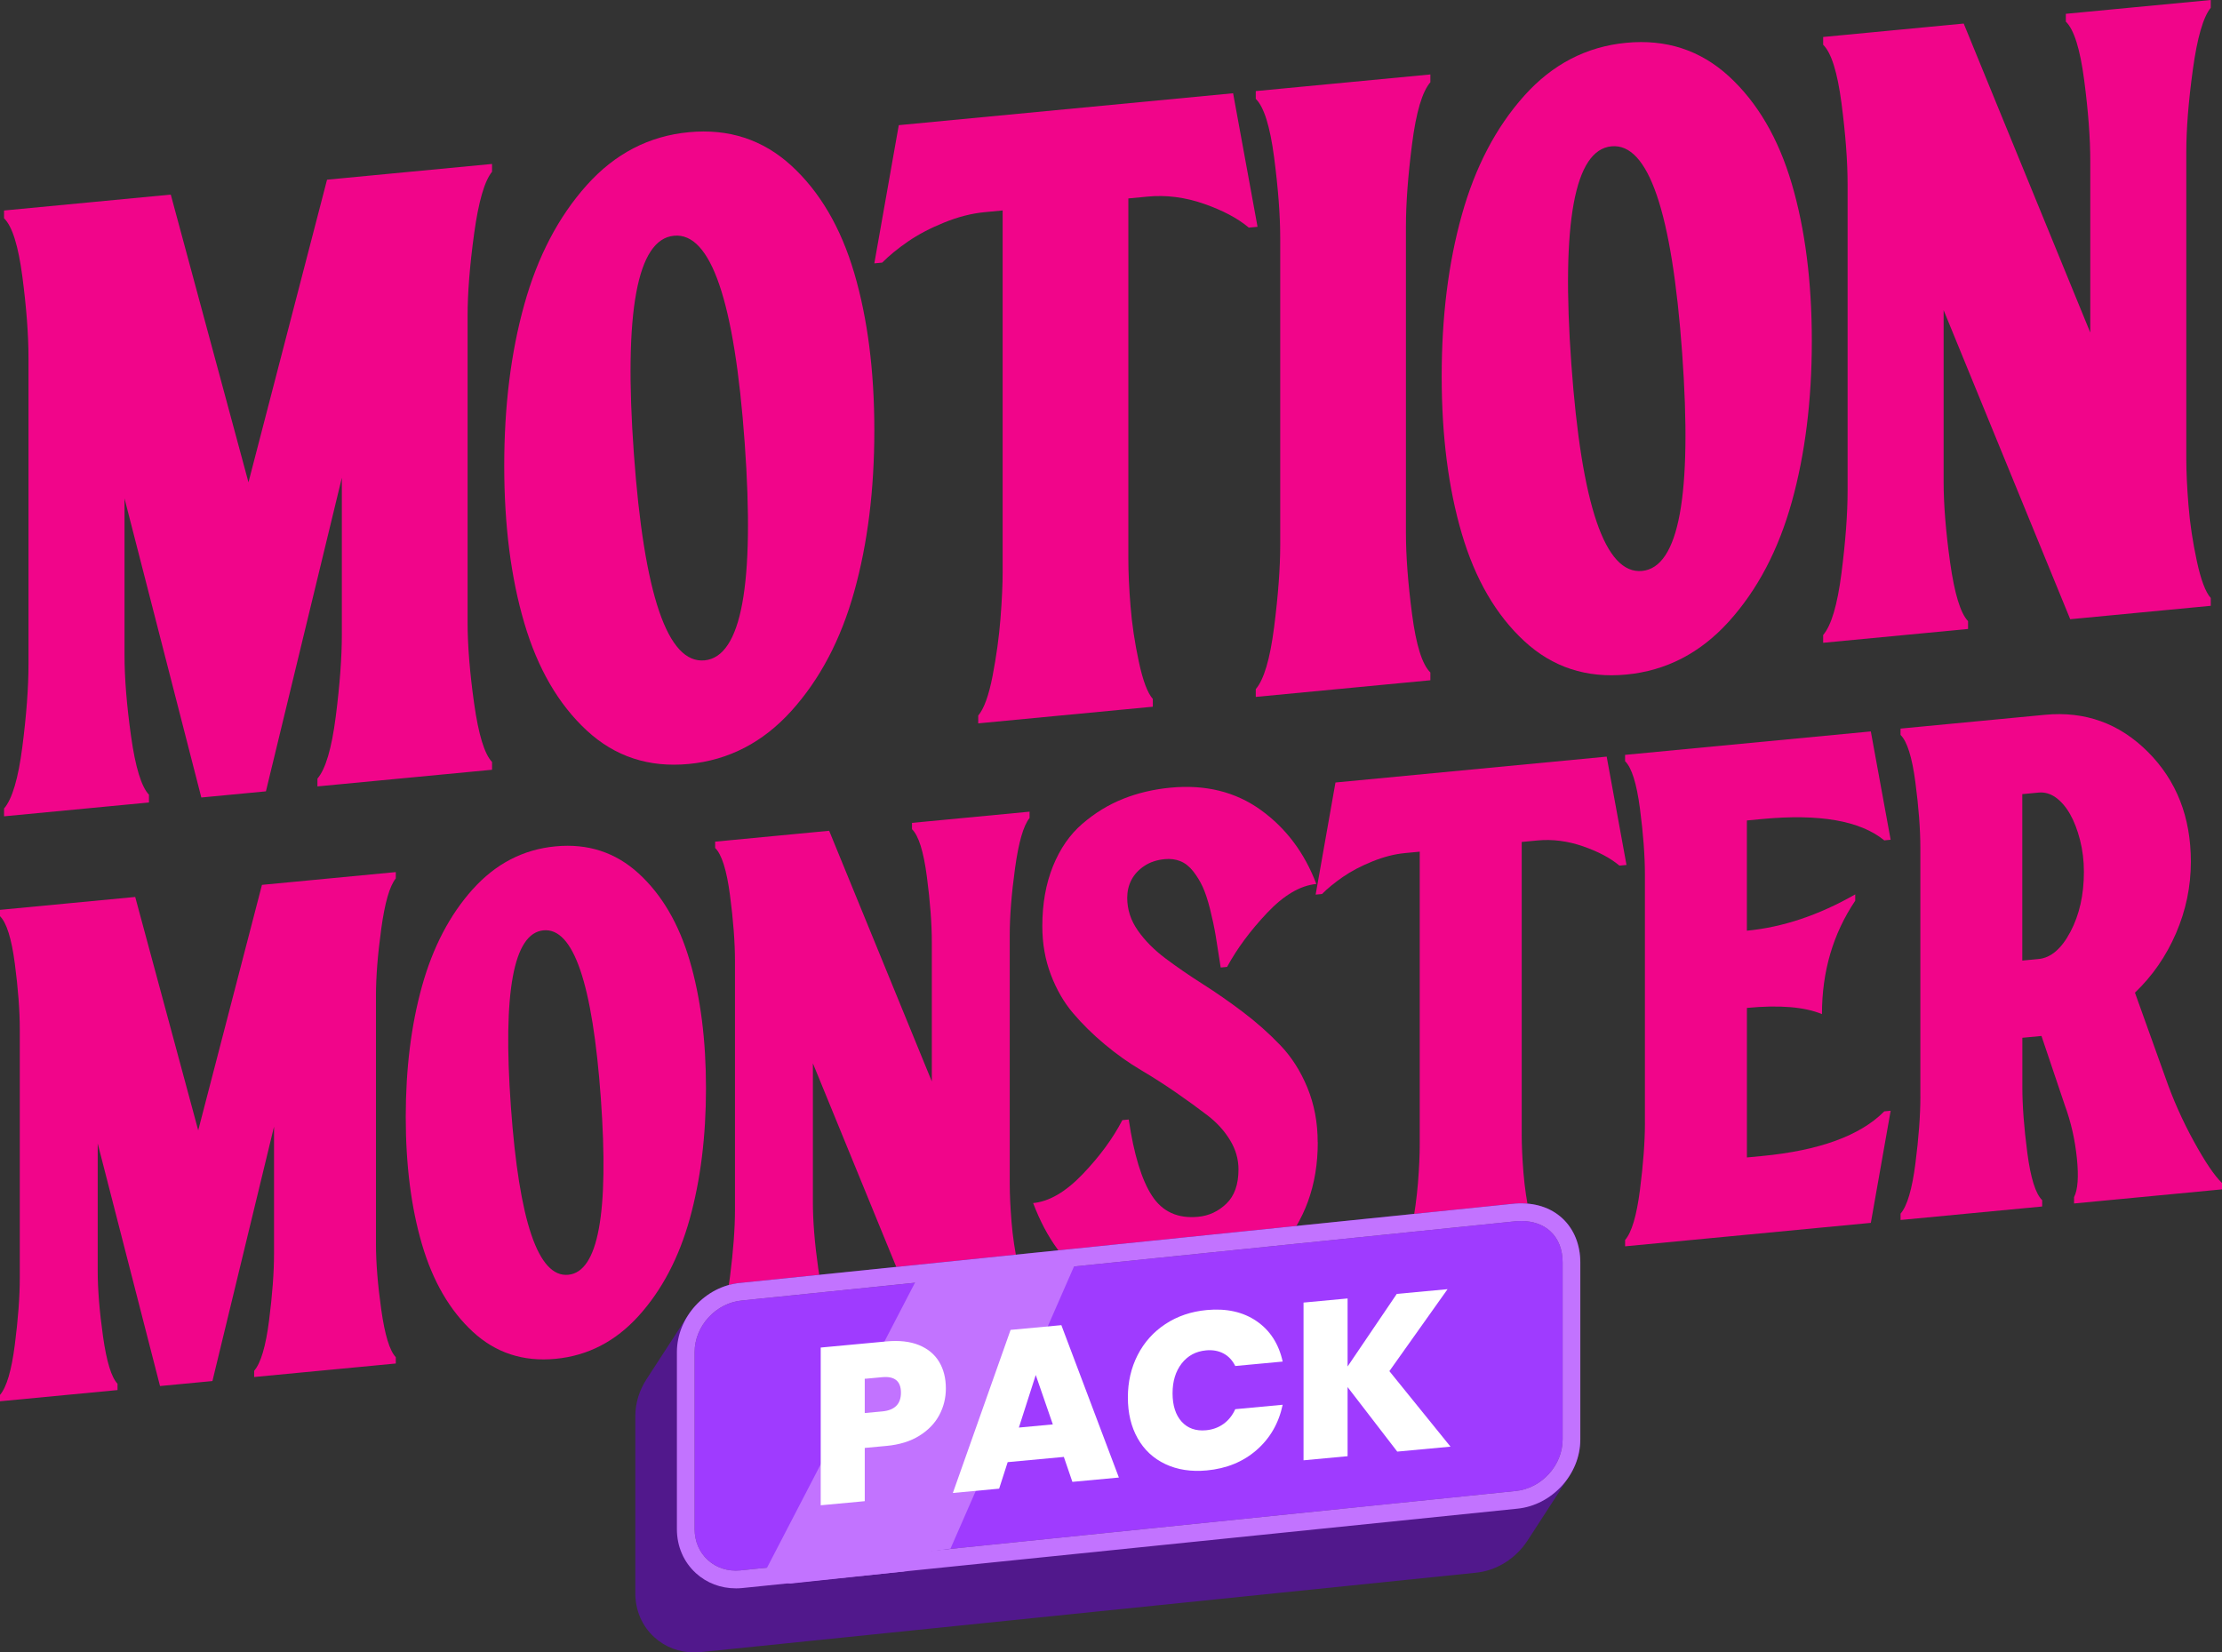
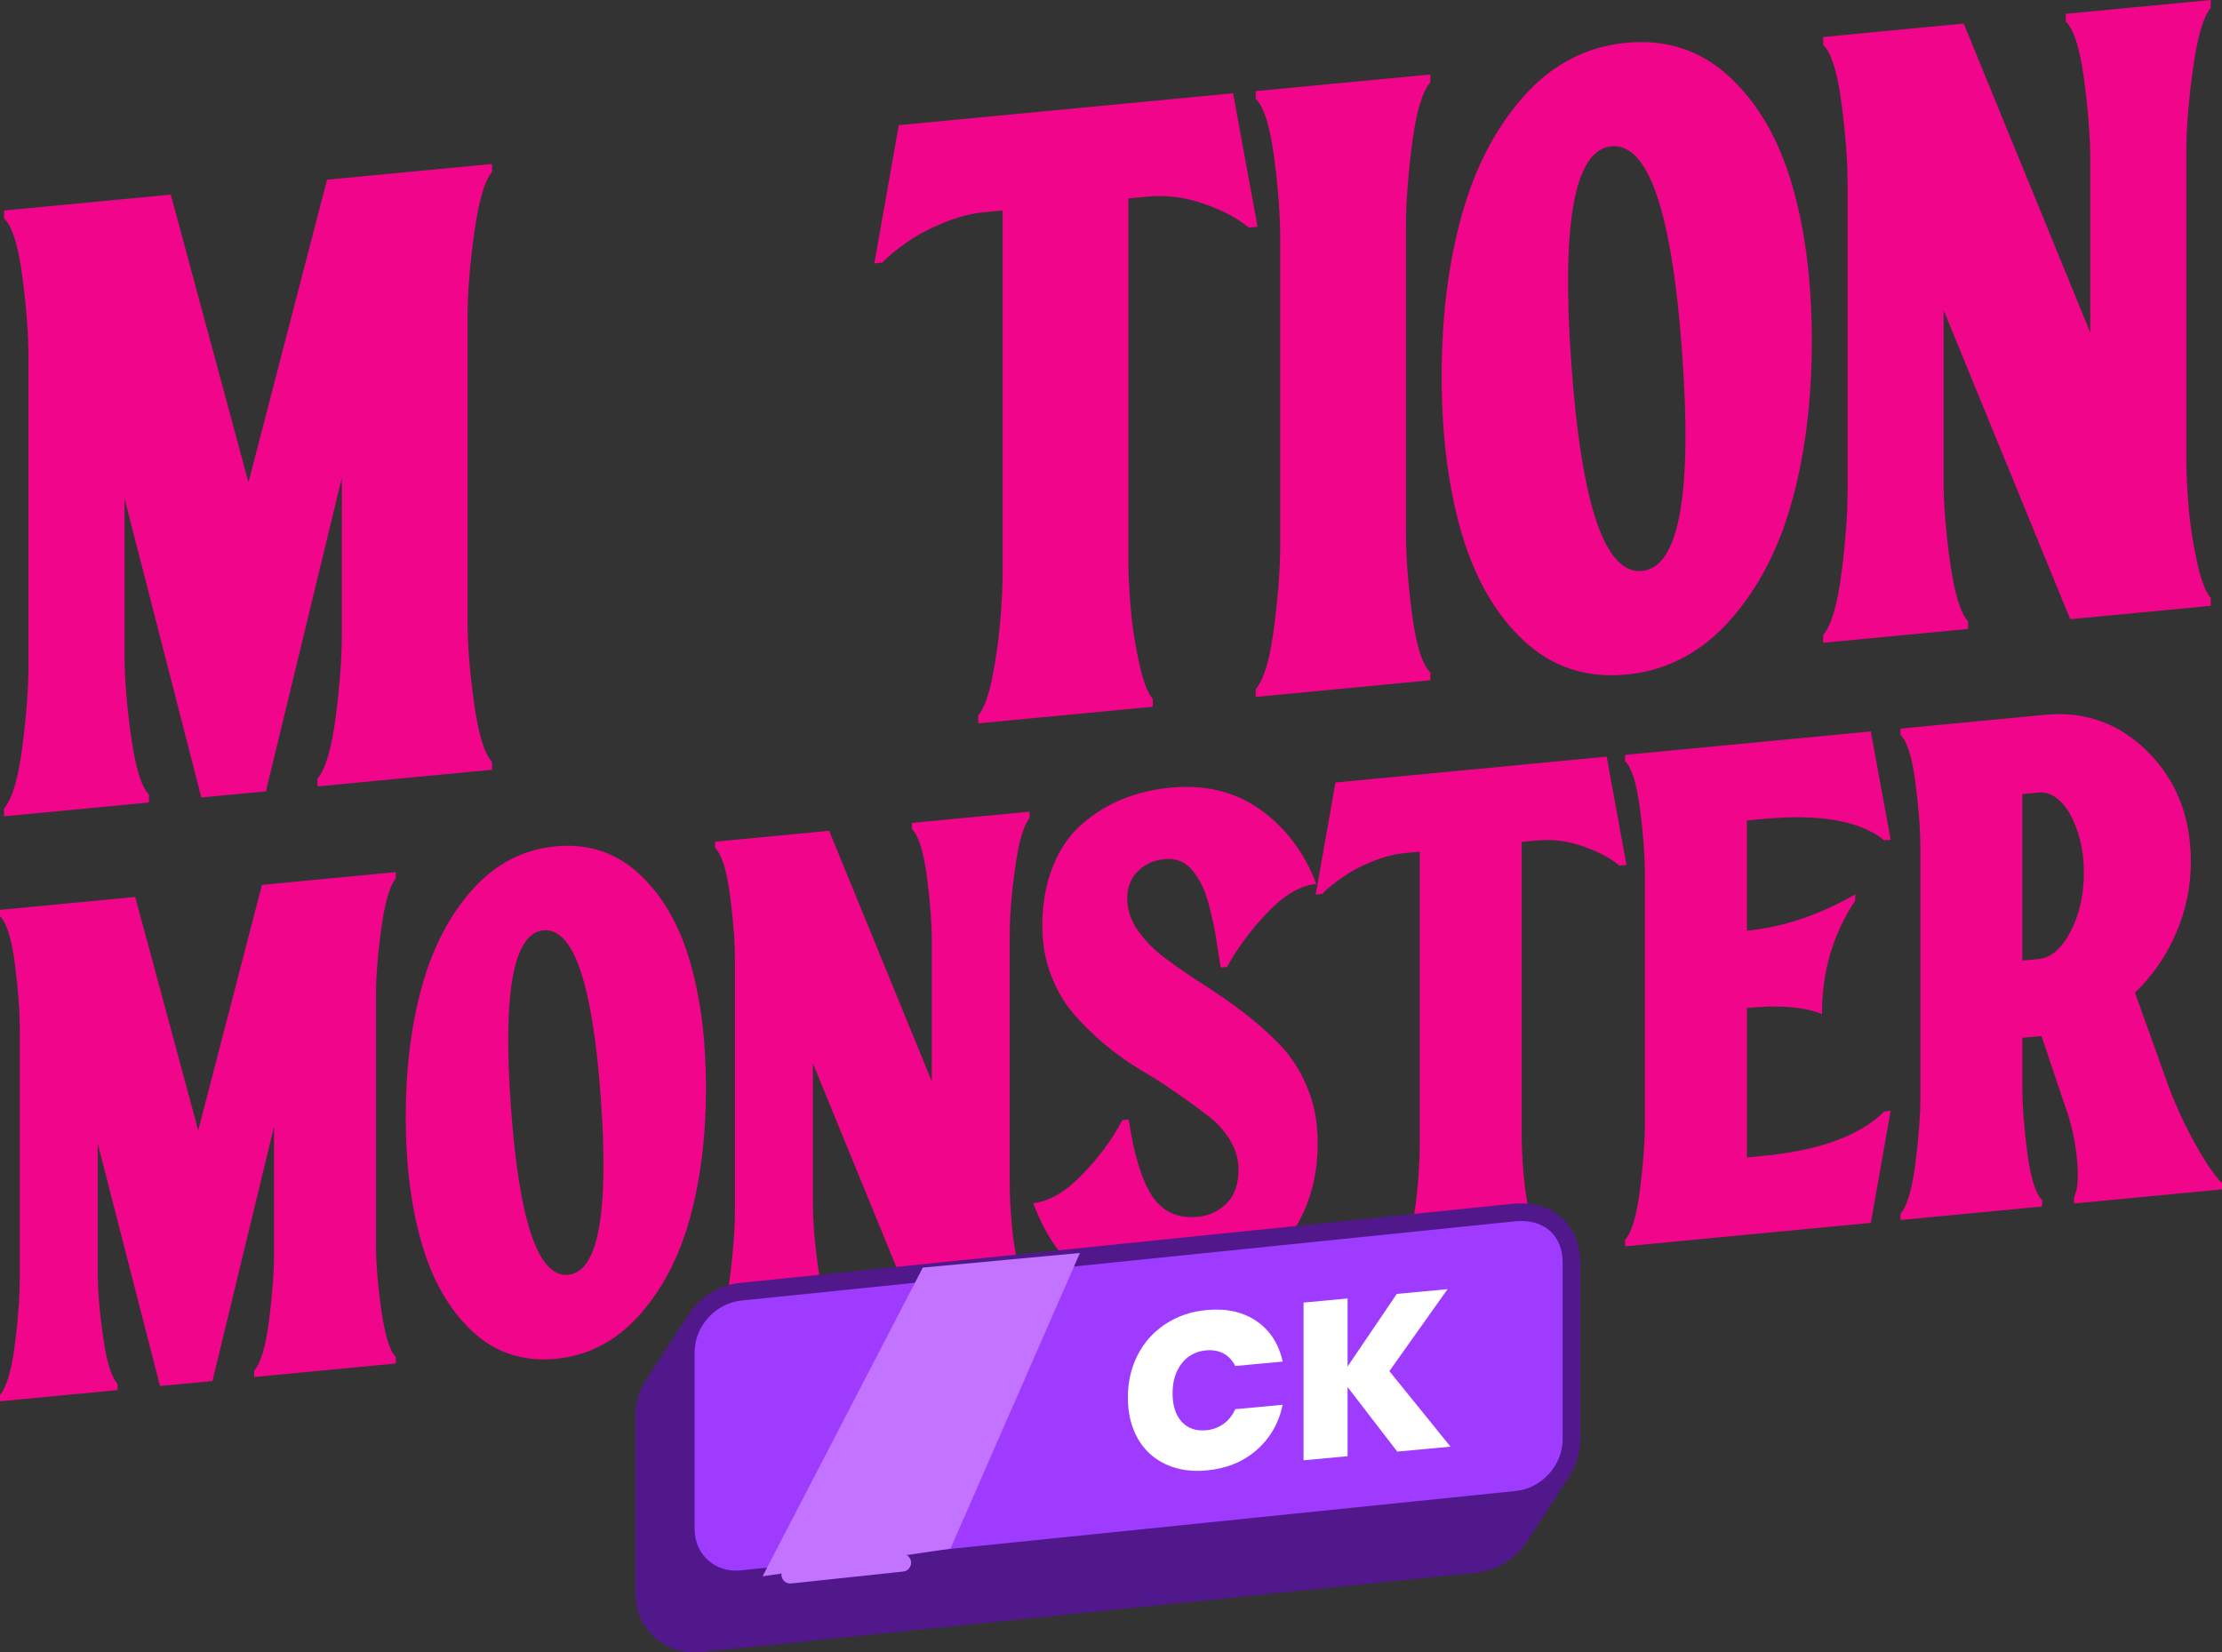
<svg xmlns="http://www.w3.org/2000/svg" id="Camada_2" data-name="Camada 2" viewBox="0 0 832.83 619.45">
  <rect x="0" y="0" width="832.83" height="619.45" fill="#333333" stroke="none" />
  <defs>
    <style>      .cls-1 {        fill: #f1058a;      }      .cls-1, .cls-2, .cls-3, .cls-4, .cls-5 {        stroke-width: 0px;      }      .cls-2 {        fill: #fff;      }      .cls-3 {        fill: #9f3bff;      }      .cls-4 {        fill: #c273ff;      }      .cls-5 {        fill: #51188c;      }    </style>
  </defs>
  <g id="Camada_1-2" data-name="Camada 1">
    <g>
      <path class="cls-1" d="m118.97,291.89c3.05-3.54,5.34-11.27,6.87-23.2,1.52-11.93,2.29-22.22,2.29-30.88v-58.72l-28.46,117.56-24.21,2.31-28.79-112.1v58.72c0,8.65.82,18.79,2.45,30.42,1.64,11.64,3.87,18.93,6.71,21.91v2.92l-54.31,5.18v-2.92c3.05-3.54,5.34-11.27,6.87-23.2,1.52-11.93,2.29-22.22,2.29-30.88v-114.85c0-8.65-.77-18.79-2.29-30.44-1.53-11.64-3.82-18.94-6.87-21.89v-2.92l62.49-5.96,29.12,107.85,29.45-113.44,61.84-5.9v2.92c-2.84,3.51-5.07,11.25-6.71,23.19-1.64,11.95-2.45,22.24-2.45,30.89v114.85c0,8.65.82,18.79,2.45,30.42,1.64,11.63,3.87,18.93,6.71,21.91v2.92l-65.44,6.24v-2.92Z" />
-       <path class="cls-1" d="m219.9,69.43c10.58-11.82,23.34-18.45,38.28-19.87,14.94-1.42,27.75,2.76,38.44,12.55,10.68,9.8,18.54,23.21,23.56,40.25,5.01,17.04,7.53,36.7,7.53,58.98s-2.51,42.42-7.53,60.41c-5.02,18-12.87,32.92-23.56,44.75-10.69,11.84-23.51,18.46-38.44,19.89-14.94,1.43-27.7-2.76-38.28-12.57-10.58-9.8-18.38-23.23-23.39-40.27-5.02-17.04-7.52-36.7-7.52-58.98s2.5-42.42,7.52-60.41c5.01-18,12.81-32.9,23.39-44.73Zm32.72,18.94c-13.85,1.32-18.87,28.51-15.05,81.57,3.81,53.06,12.65,78.93,26.5,77.61,13.85-1.32,18.86-28.51,15.05-81.57-3.82-53.05-12.65-78.93-26.5-77.61Z" />
      <path class="cls-1" d="m375.8,214.18V78.89l-6.87.66c-4.8.46-9.82,1.75-15.05,3.87-5.23,2.12-9.76,4.5-13.58,7.13-3.82,2.64-7.03,5.27-9.65,7.9l-2.94.28,9.16-51.81,125.31-11.96,9.16,50.06-3.27.31c-4.15-3.5-9.76-6.47-16.85-8.94-7.09-2.46-14.12-3.36-21.1-2.69l-7.2.69v135.29c0,4.98.27,10.84.82,17.6.54,6.76,1.58,13.69,3.11,20.79,1.52,7.1,3.27,11.75,5.24,13.94v2.92l-65.44,6.24v-2.92c2.18-2.58,3.98-7.57,5.4-14.95,1.42-7.38,2.4-14.5,2.94-21.37.54-6.86.82-12.78.82-17.76Z" />
      <path class="cls-1" d="m470.68,258.33c3.05-3.54,5.34-11.27,6.87-23.2,1.52-11.93,2.29-22.22,2.29-30.88v-114.85c0-8.65-.77-18.79-2.29-30.44-1.53-11.64-3.82-18.94-6.87-21.89v-2.92l65.44-6.24v2.92c-3.06,3.54-5.35,11.27-6.87,23.2-1.53,11.94-2.29,22.23-2.29,30.88v114.85c0,8.65.76,18.8,2.29,30.44,1.52,11.65,3.81,18.94,6.87,21.89v2.92l-65.44,6.24v-2.92Z" />
      <path class="cls-1" d="m571.28,35.91c10.58-11.82,23.34-18.45,38.28-19.87,14.94-1.42,27.75,2.76,38.44,12.55,10.68,9.8,18.54,23.21,23.56,40.25,5.02,17.04,7.53,36.7,7.53,58.98s-2.51,42.42-7.53,60.41c-5.02,18-12.87,32.92-23.56,44.75-10.69,11.84-23.51,18.46-38.44,19.89-14.94,1.43-27.7-2.76-38.28-12.57-10.58-9.8-18.38-23.23-23.39-40.27-5.02-17.04-7.53-36.7-7.53-58.98s2.5-42.42,7.53-60.41c5.01-18,12.81-32.9,23.39-44.73Zm32.72,18.94c-13.85,1.32-18.87,28.52-15.05,81.57,3.81,53.06,12.65,78.93,26.5,77.61,13.85-1.32,18.86-28.51,15.05-81.57-3.82-53.05-12.65-78.93-26.5-77.61Z" />
      <path class="cls-1" d="m728.49,116.29v64.24c0,8.65.82,18.79,2.45,30.42,1.64,11.63,3.87,18.93,6.71,21.91v2.92l-54.31,5.18v-2.92c3.05-3.54,5.34-11.27,6.87-23.2,1.52-11.93,2.29-22.22,2.29-30.88v-114.85c0-8.65-.77-18.79-2.29-30.44-1.53-11.64-3.82-18.94-6.87-21.89v-2.92l52.68-5.03,47.44,115.84V60.43c0-8.65-.77-18.79-2.29-30.44-1.53-11.64-3.82-18.94-6.87-21.89v-2.92l54.31-5.18v2.92c-2.84,3.51-5.07,11.25-6.71,23.19-1.64,11.95-2.45,22.24-2.45,30.89v114.85c0,4.98.27,10.84.82,17.6.54,6.76,1.58,13.69,3.11,20.79,1.52,7.1,3.27,11.75,5.24,13.94v2.92l-52.68,5.03-47.44-115.84Z" />
    </g>
    <g>
      <path class="cls-1" d="m95.28,513.85c2.48-2.87,4.33-9.14,5.57-18.82,1.24-9.68,1.86-18.03,1.86-25.05v-47.63l-23.09,95.37-19.64,1.87-23.36-90.94v47.63c0,7.02.66,15.25,1.99,24.68,1.33,9.44,3.14,15.36,5.44,17.77v2.37l-44.06,4.2v-2.37c2.48-2.87,4.33-9.14,5.57-18.82,1.24-9.68,1.86-18.03,1.86-25.05v-93.16c0-7.01-.62-15.25-1.86-24.69-1.24-9.44-3.1-15.36-5.57-17.76v-2.37l50.69-4.84,23.62,87.49,23.89-92.02,50.16-4.79v2.37c-2.3,2.85-4.11,9.12-5.44,18.81-1.33,9.69-1.99,18.04-1.99,25.06v93.16c0,7.02.66,15.25,1.99,24.68,1.33,9.44,3.14,15.36,5.44,17.77v2.37l-53.08,5.06v-2.37Z" />
      <path class="cls-1" d="m177.16,333.4c8.58-9.59,18.93-14.97,31.05-16.12,12.12-1.16,22.51,2.24,31.19,10.18,8.67,7.95,15.04,18.83,19.11,32.65,4.07,13.82,6.1,29.77,6.1,47.84s-2.04,34.41-6.1,49.01c-4.07,14.6-10.44,26.7-19.11,36.3-8.67,9.6-19.07,14.98-31.19,16.13-12.12,1.16-22.47-2.24-31.05-10.2-8.58-7.95-14.91-18.84-18.98-32.67-4.07-13.82-6.1-29.77-6.1-47.84s2.03-34.41,6.1-49.01c4.07-14.6,10.39-26.69,18.98-36.29Zm26.54,15.36c-11.24,1.07-15.31,23.13-12.21,66.17,3.09,43.04,10.26,64.03,21.5,62.95,11.23-1.07,15.3-23.13,12.21-66.17-3.1-43.04-10.26-64.02-21.5-62.95Z" />
      <path class="cls-1" d="m304.68,398.6v52.11c0,7.02.66,15.25,1.99,24.68,1.33,9.44,3.14,15.36,5.44,17.77v2.37l-44.06,4.2v-2.37c2.48-2.87,4.33-9.14,5.57-18.82,1.24-9.68,1.86-18.03,1.86-25.05v-93.16c0-7.01-.62-15.25-1.86-24.69-1.24-9.44-3.1-15.36-5.57-17.76v-2.37l42.73-4.08,38.48,93.97v-52.11c0-7.01-.62-15.25-1.86-24.69-1.24-9.44-3.1-15.36-5.57-17.76v-2.37l44.06-4.2v2.37c-2.3,2.85-4.11,9.12-5.44,18.81-1.33,9.69-1.99,18.05-1.99,25.06v93.16c0,4.04.22,8.79.66,14.28.44,5.49,1.28,11.11,2.52,16.87,1.24,5.76,2.65,9.53,4.25,11.31v2.37l-42.73,4.08-38.48-93.97Z" />
      <path class="cls-1" d="m493.92,428.18c0,16.14-4.91,29.64-14.73,40.49-9.82,10.85-22.25,16.99-37.29,18.43-26.37,2.52-44.59-9.52-54.67-36.1,6.01-.57,12.21-4.19,18.58-10.85,6.37-6.66,11.32-13.4,14.86-20.24l2.39-.23c1.94,13.15,4.86,22.7,8.76,28.64,3.89,5.95,9.64,8.55,17.25,7.83,4.07-.39,7.6-2.04,10.62-4.96,3.01-2.92,4.51-7.18,4.51-12.8,0-3.86-1.06-7.53-3.19-11.01-2.12-3.48-4.91-6.55-8.36-9.2-3.45-2.65-7.34-5.48-11.68-8.49-4.34-3.01-8.8-5.87-13.4-8.59-4.6-2.72-9.11-5.93-13.54-9.63-4.42-3.7-8.36-7.58-11.81-11.64-3.45-4.05-6.24-8.88-8.36-14.47-2.12-5.59-3.19-11.63-3.19-18.12,0-8.42,1.33-15.92,3.98-22.49,2.65-6.57,6.32-11.88,11.01-15.92,4.69-4.04,9.77-7.16,15.26-9.35,5.48-2.19,11.41-3.59,17.78-4.2,13.09-1.25,24.37,1.54,33.84,8.35,9.46,6.82,16.41,16.07,20.83,27.75-6.02.57-12.17,4.19-18.45,10.84-6.28,6.65-11.28,13.4-15,20.25l-2.39.23c-.71-4.67-1.33-8.6-1.86-11.8-.53-3.19-1.24-6.55-2.12-10.06-.89-3.51-1.82-6.31-2.79-8.42-.97-2.1-2.17-4.04-3.58-5.84-1.42-1.79-3.01-3.04-4.78-3.75-1.77-.71-3.72-.96-5.84-.76-3.01.29-5.57,1.15-7.7,2.58-2.12,1.43-3.72,3.16-4.78,5.19-1.06,2.03-1.59,4.28-1.59,6.73,0,4.39,1.33,8.47,3.98,12.25,2.65,3.79,6.1,7.27,10.35,10.46,4.25,3.19,8.89,6.39,13.93,9.59,5.04,3.2,10.08,6.71,15.13,10.53,5.04,3.82,9.69,7.94,13.93,12.36,4.25,4.42,7.65,9.76,10.22,16,2.56,6.25,3.85,13.05,3.85,20.42Z" />
      <path class="cls-1" d="m532.13,429.01v-109.74l-5.57.53c-3.89.37-7.96,1.42-12.21,3.14-4.25,1.72-7.92,3.65-11.01,5.79-3.1,2.14-5.71,4.27-7.83,6.41l-2.39.23,7.43-42.03,101.65-9.7,7.43,40.61-2.65.25c-3.36-2.84-7.92-5.25-13.67-7.25-5.75-1.99-11.46-2.72-17.12-2.18l-5.84.56v109.74c0,4.04.22,8.8.66,14.28.44,5.49,1.28,11.11,2.52,16.87,1.24,5.76,2.65,9.53,4.25,11.31v2.37l-53.08,5.06v-2.37c1.77-2.1,3.23-6.14,4.38-12.13,1.15-5.99,1.94-11.76,2.39-17.33.44-5.57.66-10.37.66-14.41Z" />
      <path class="cls-1" d="m616.53,420.96v-93.16c0-7.02-.62-15.25-1.86-24.69-1.24-9.44-3.1-15.36-5.57-17.76v-2.37l92.1-8.79,7.43,40.61-2.39.23c-9.02-7.38-24.33-10.05-45.92-7.99l-5.57.53v41.32c13.44-1.28,26.98-5.82,40.61-13.61v2.37c-8.32,12.37-12.47,26.54-12.47,42.51-6.55-2.71-15.92-3.48-28.13-2.32v56.06l5.57-.53c21.59-2.06,36.89-7.64,45.92-16.75l2.39-.23-7.43,42.03-92.1,8.79v-2.37c2.48-2.87,4.33-9.14,5.57-18.82,1.24-9.68,1.86-18.03,1.86-25.05Z" />
      <path class="cls-1" d="m719.77,411.11v-93.16c0-7.01-.62-15.25-1.86-24.69-1.24-9.44-3.1-15.36-5.57-17.76v-2.37l54.14-5.17c15.04-1.43,27.91,3.22,38.62,13.95,10.7,10.74,16.06,24.44,16.06,41.1,0,9.3-1.86,18.25-5.57,26.85-3.72,8.6-8.85,16.02-15.39,22.26l11.41,31.81c2.83,8.15,6.37,16.1,10.62,23.86,4.25,7.75,7.78,12.99,10.62,15.7v2.37l-55.47,5.29v-2.37c1.41-2.77,1.77-7.62,1.06-14.58-.71-6.95-2.21-13.56-4.51-19.83l-8.76-26.01-7.17.68v18.42c0,7.02.62,15.25,1.86,24.69,1.24,9.45,3.09,15.36,5.57,17.76v2.37l-53.08,5.06v-2.37c2.48-2.87,4.33-9.14,5.57-18.82,1.24-9.68,1.86-18.03,1.86-25.05Zm38.22-51.02l6.1-.58c4.6-.44,8.58-3.84,11.94-10.22,3.36-6.37,5.04-13.86,5.04-22.46,0-4.21-.49-8.2-1.46-11.97-.97-3.76-2.21-6.98-3.72-9.65-1.51-2.66-3.28-4.73-5.31-6.21-2.04-1.47-4.21-2.1-6.5-1.88l-6.1.58v62.37Z" />
    </g>
    <g>
      <path class="cls-5" d="m245.25,613.76c4.07,3.71,9.31,5.69,14.97,5.69.76,0,1.53-.04,2.3-.11l290.5-29.75c8.09-.76,15.25-5.5,19.53-12.1h0s15.58-24.02,15.58-24.02h0c2.64-4.08,4.19-8.86,4.19-13.86v-66.33c0-6.61-2.36-12.46-6.64-16.48-.38-.35-.77-.69-1.17-1.01-4.31-3.46-9.98-5.05-16.58-4.62l-290.48,29.75c-8.1.75-15.26,5.5-19.55,12.1,0,0,0,0,0,0l-15.58,24.01h0s0,0,0,0c-2.64,4.08-4.2,8.86-4.2,13.86v66.34c0,6.47,2.53,12.33,7.12,16.52Z" />
      <path class="cls-3" d="m570.07,457.73c-.52,0-1.04.02-1.58.05l-290.39,29.74c-9.8.91-17.75,9.6-17.75,19.36v66.33c0,4.57,1.76,8.7,4.96,11.61,3.22,2.93,7.53,4.32,12.15,3.88l290.51-29.75c9.77-.91,17.72-9.6,17.72-19.36v-66.33c0-4.83-1.57-8.85-4.54-11.63-2.75-2.57-6.55-3.91-11.08-3.91Z" />
-       <path class="cls-4" d="m275.8,595.43c-5.66,0-10.9-1.98-14.97-5.69-4.59-4.19-7.12-10.05-7.12-16.52v-66.33c0-13.1,10.65-24.75,23.74-25.97l290.48-29.75c7.22-.48,13.31,1.47,17.75,5.63,4.28,4.01,6.64,9.86,6.64,16.48v66.33c0,13.1-10.64,24.74-23.73,25.97l-290.49,29.75c-.77.07-1.54.11-2.3.11Zm294.27-137.7c-.52,0-1.04.02-1.58.05l-290.39,29.74c-9.8.91-17.75,9.6-17.75,19.36v66.33c0,4.57,1.76,8.7,4.96,11.61,3.22,2.93,7.53,4.32,12.15,3.88l290.51-29.75c9.77-.91,17.72-9.6,17.72-19.36v-66.33c0-4.83-1.57-8.85-4.54-11.63-2.75-2.57-6.55-3.91-11.08-3.91Z" />
      <polygon class="cls-4" points="345.88 475.19 285.82 590.92 356.26 580.53 404.76 469.71 345.88 475.19" />
      <g>
-         <path class="cls-2" d="m352.04,530.51c-1.66,3.09-4.16,5.67-7.5,7.74-3.34,2.07-7.42,3.33-12.25,3.78l-8.17.76v19.96l-16.51,1.54v-59.13l24.67-2.3c4.77-.44,8.83.02,12.17,1.38,3.34,1.37,5.85,3.45,7.54,6.26s2.53,6.14,2.53,10c0,3.58-.83,6.91-2.48,10Zm-14.36-8.43c0-4.31-2.33-6.24-6.99-5.81l-6.57.61v12.83l6.57-.61c4.66-.44,6.99-2.77,6.99-7.02Z" />
-         <path class="cls-2" d="m398.74,546.16l-21.05,1.96-3.2,9.94-17.35,1.62,21.64-61.14,19.03-1.77,21.56,57.12-17.43,1.62-3.2-9.35Zm-4.13-12.19l-6.4-18.52-6.32,19.71,12.72-1.19Z" />
        <path class="cls-2" d="m426.4,507.98c2.44-4.78,5.91-8.66,10.4-11.62,4.49-2.96,9.65-4.72,15.5-5.26,7.41-.69,13.64.7,18.69,4.17,5.05,3.47,8.31,8.52,9.77,15.15l-17.77,1.66c-1.07-2.14-2.54-3.71-4.42-4.7-1.88-1-4.06-1.39-6.53-1.16-3.82.36-6.86,1.99-9.14,4.92-2.27,2.93-3.41,6.65-3.41,11.18s1.14,8.13,3.41,10.63,5.32,3.57,9.14,3.22c2.47-.23,4.64-1.02,6.53-2.37,1.88-1.35,3.35-3.19,4.42-5.53l17.77-1.66c-1.46,6.9-4.72,12.56-9.77,16.97-5.05,4.41-11.28,6.96-18.69,7.65-5.84.54-11-.25-15.5-2.37-4.49-2.12-7.96-5.35-10.4-9.68-2.44-4.33-3.66-9.43-3.66-15.3s1.22-11.11,3.66-15.9Z" />
        <path class="cls-2" d="m523.7,544.16l-18.61-24.18v25.91l-16.51,1.54v-59.13l16.51-1.54v25.5l18.44-27.21,19.03-1.77-21.81,30.72,22.91,28.31-19.96,1.86Z" />
      </g>
      <path class="cls-4" d="m296.21,593.62c-1.67,0-3.11-1.26-3.3-2.97-.19-1.82,1.13-3.46,2.95-3.65l41.97-4.47c1.83-.18,3.46,1.13,3.65,2.95.19,1.82-1.13,3.46-2.95,3.65l-41.97,4.47c-.12.01-.24.02-.36.02Z" />
    </g>
  </g>
</svg>